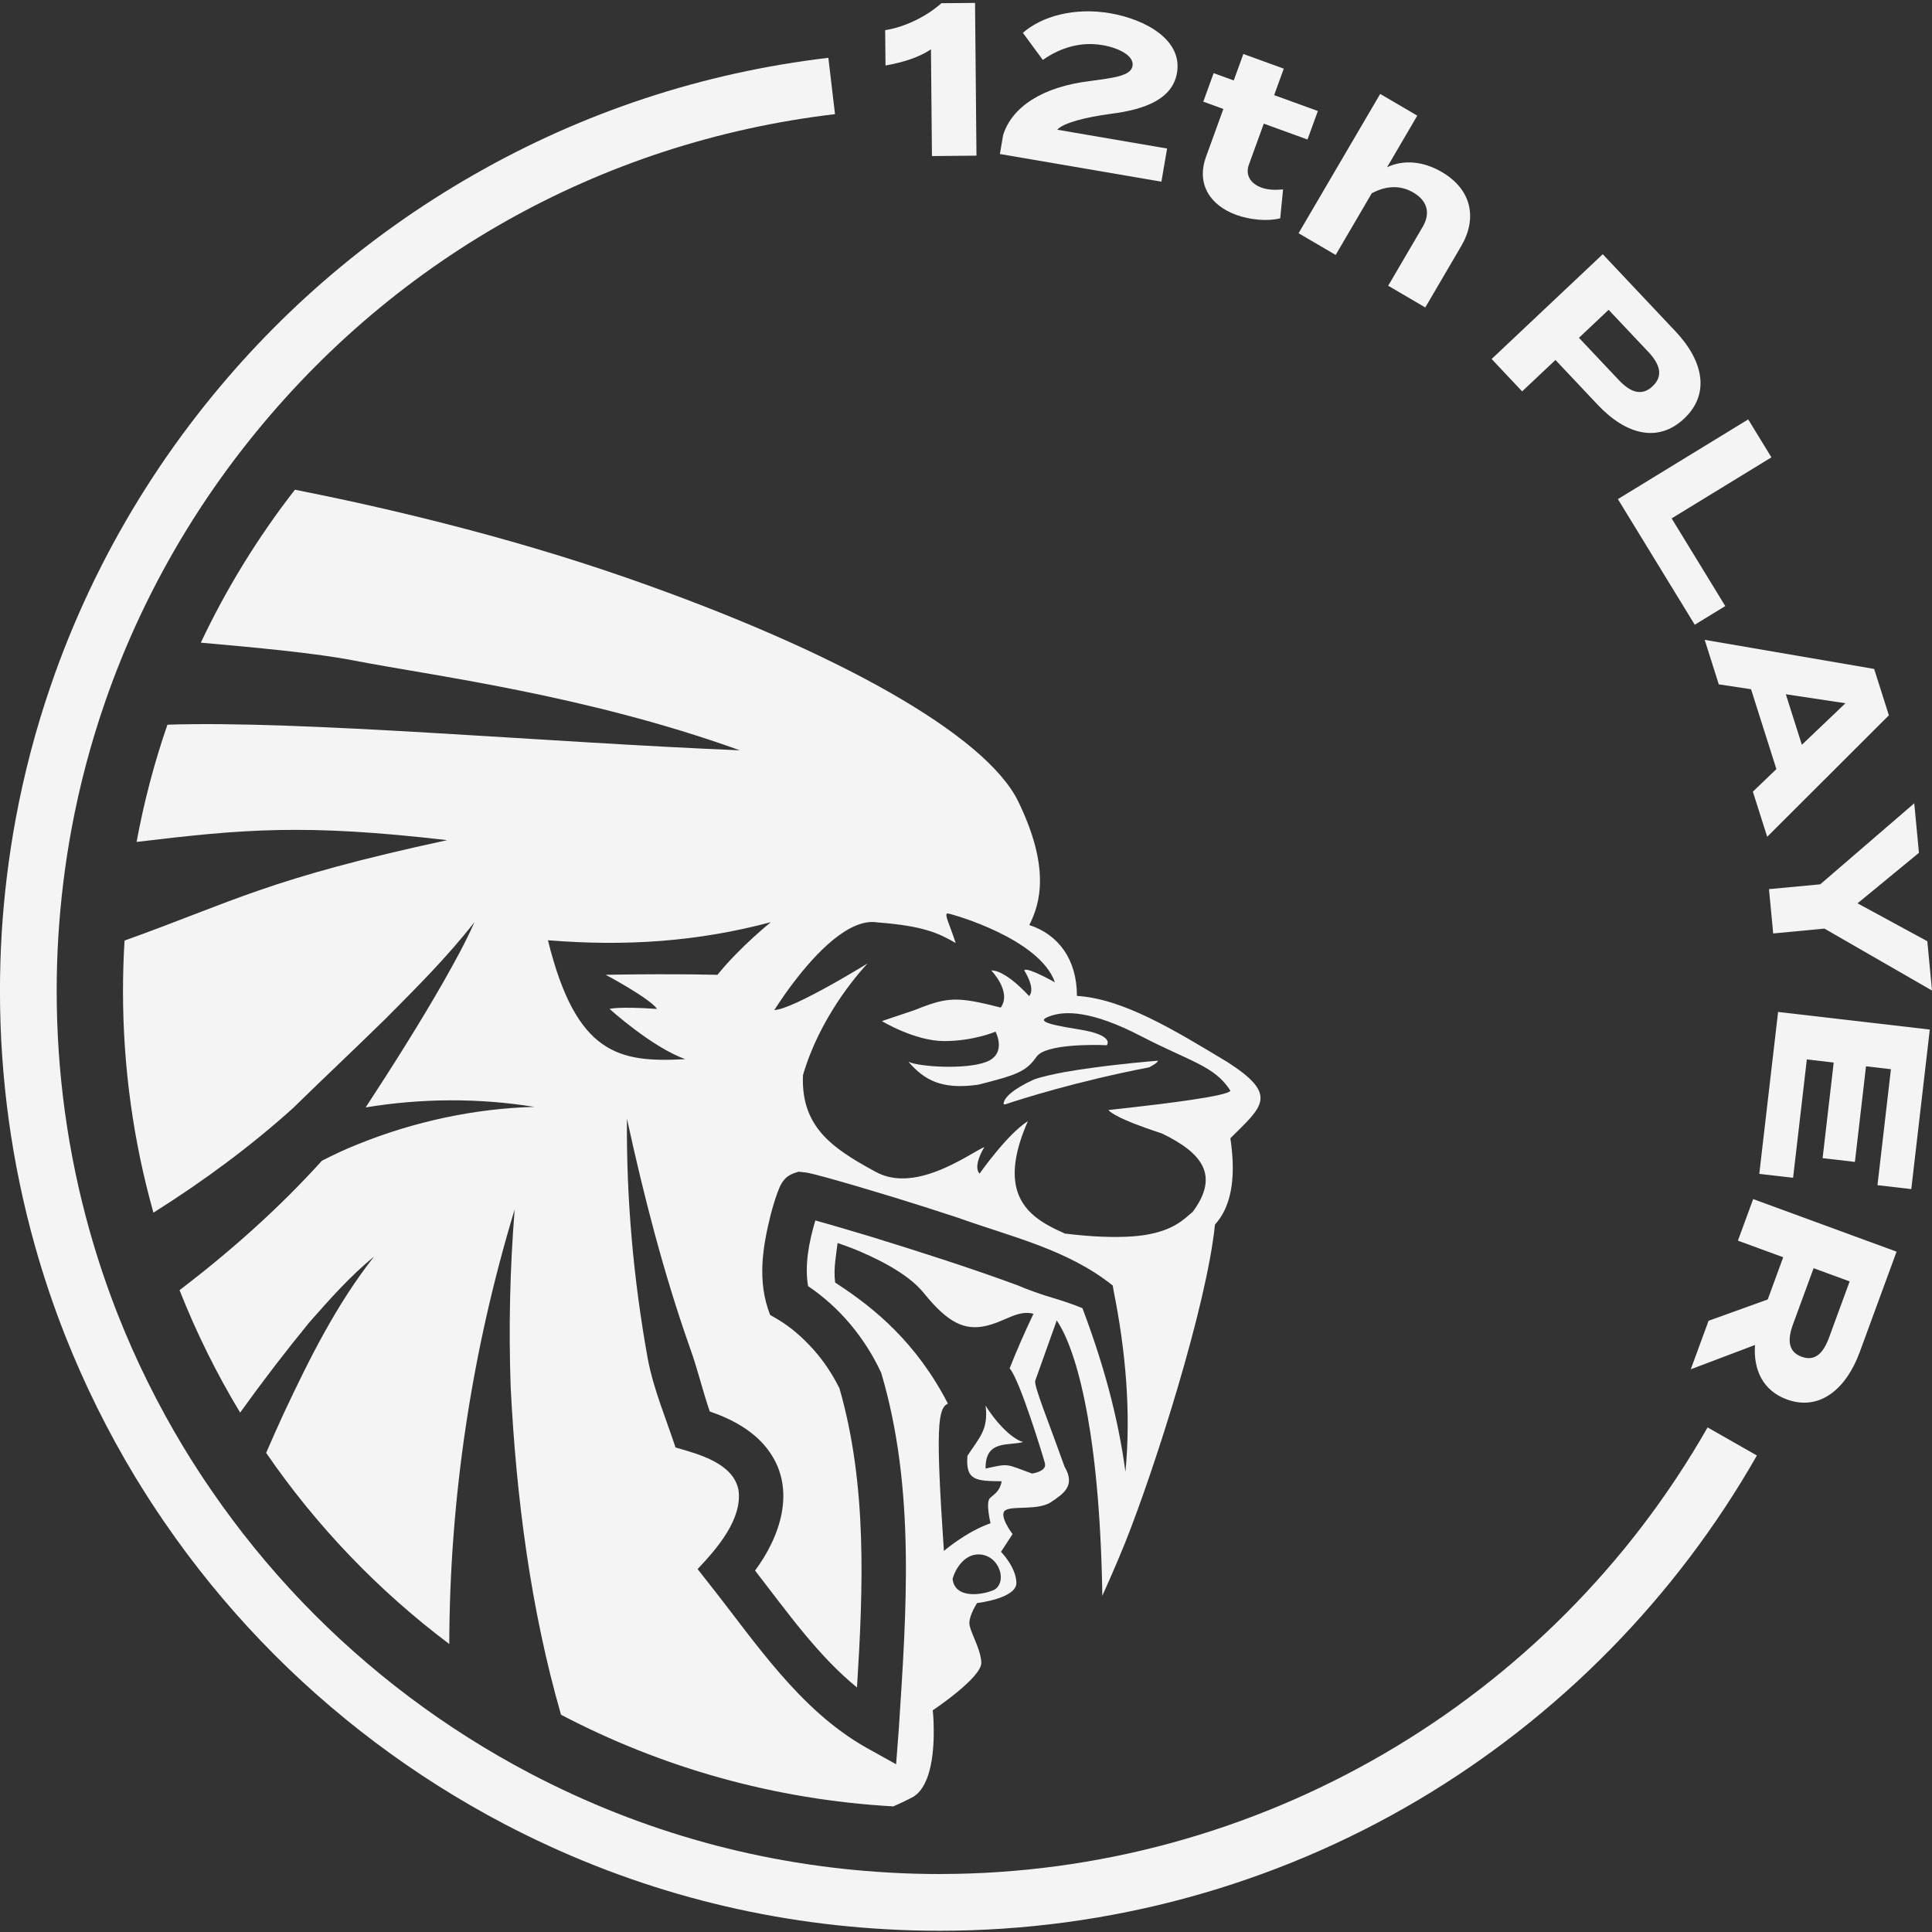
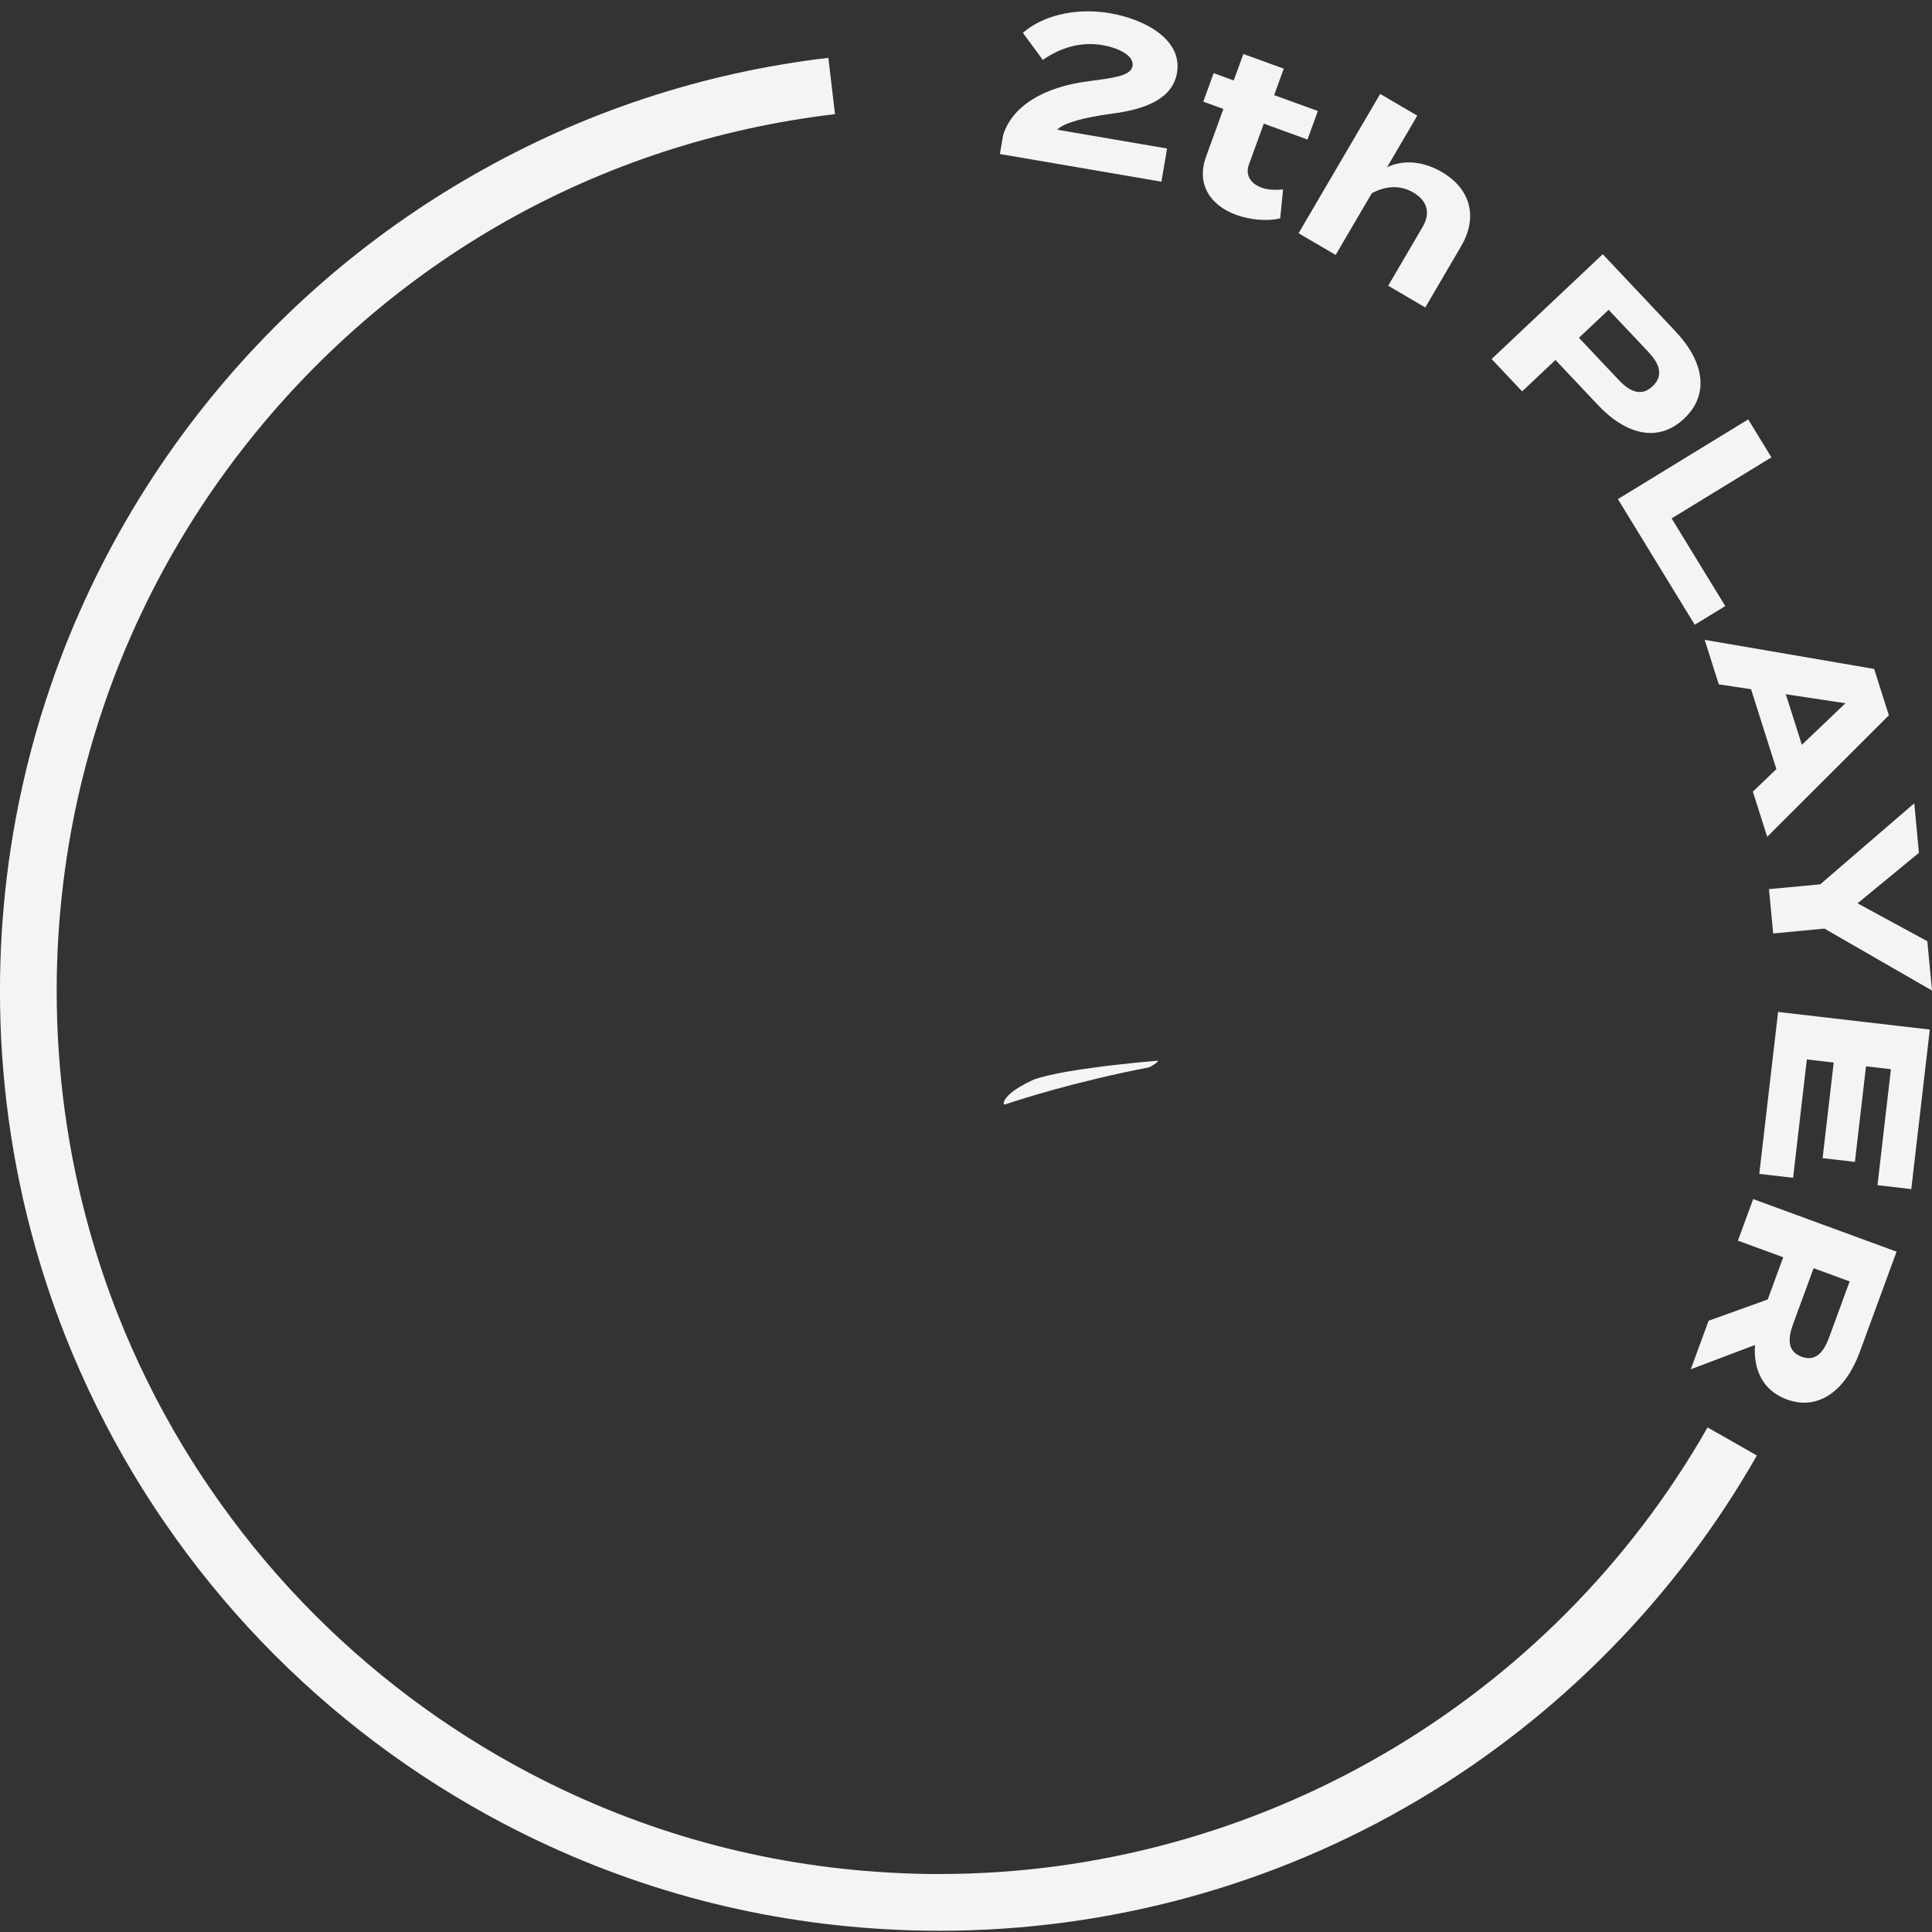
<svg xmlns="http://www.w3.org/2000/svg" id="Layer_1" data-name="Layer 1" viewBox="0 0 500 500">
  <rect x="0" y="0" width="500" height="500" fill="#333333" stroke="none" />
  <defs>
    <style>      .cls-1 {        fill: #f4f4f4;        stroke-width: 0px;      }    </style>
  </defs>
-   <path class="cls-1" d="M76.3,126.77c-9.49,12.19-17.66,25.45-24.33,39.55,14.43,1.28,29.85,2.72,39.61,4.62,20,3.9,59.84,8.81,99.9,23.24-51.31-2.11-112.9-7.77-148.15-6.63-3.39,9.8-6.07,19.94-7.98,30.34,27.68-3.31,43.38-4.75,80.37-.46-46.41,10.03-54.9,15.72-83.49,25.99-.26,4.31-.4,8.67-.4,13.06,0,19.88,2.74,39.12,7.88,57.36,13.07-8.24,25.25-17.25,36.11-27.05,7.94-7.77,16.09-15.41,24.03-23.21,7.96-8.01,15.97-15.99,22.93-24.92-2.28,5.21-5.07,10.21-7.87,15.18-6.37,11.15-13.26,22.02-20.28,32.76,14.43-2.38,29.24-2.47,43.65-.14-15.51.42-30.99,3.78-45.34,9.54-3.3,1.29-6.49,2.8-9.62,4.39-11.19,12.37-23.63,23.41-36.85,33.51,4.36,11.05,9.61,21.64,15.68,31.68,5.75-8.01,11.73-15.81,17.92-23.37,5.29-6,10.58-11.98,16.73-17-9.74,12.37-16.75,26.48-23.4,40.64-1.55,3.37-3.05,6.75-4.52,10.15,13.01,18.95,29.04,35.67,47.39,49.47.1-38.13,5.9-76.09,16.93-112.49-1.24,15.48-1.58,30.9-1.03,46.18,1.45,28.5,5.15,57.22,13.02,84.61,25.95,13.61,55.09,21.99,86.01,23.72,3.52-1.55,5.24-2.53,5.24-2.53,4.75-3.02,5.32-12.4,5.2-18.03-.03-2.55-.25-4.3-.25-4.3,0,0,12.77-8.5,12.58-12.39-.21-3.89-3.22-8.27-3.09-10.37.09-2.09,1.98-5,1.98-5,0,0,10.29-1.17,10.18-5.27-.1-4.07-3.98-7.99-3.98-7.99l2.99-4.59s-3.81-4.99-1.81-6.2c2.01-1.16,8.48.12,11.77-2.08,3.29-2.19,6.39-4.28,3.5-9.15-4.1-11.51-8-21-7.59-22.26l5.56-15.59c4.7,6.83,10.59,26.17,11.68,65.65.07,1.82.08,3.67.12,5.6,0,0,3.48-7.67,5.93-13.8,7.51-18.76,21.11-61.27,23.22-82.26.16-.19.33-.37.47-.56.62-.75,1.16-1.56,1.64-2.44,2.43-4.45,3.16-10.8,1.88-19.35,8.34-8.3,12.56-11.15-.71-19.69-14.16-8.53-27.06-16.39-39-17.15.01-9.51-4.87-15.93-12.33-18.34,2.89-5.66,5.43-14.9-2.85-31.96-8.36-17.22-46.76-38.89-101.27-57.88-32.25-11.24-64.77-18.65-85.96-22.83ZM257.48,411.34l-.1.06c-1.12.54-3.29,1.17-5.43,1.17-1.16,0-2.33-.19-3.29-.69-1.2-.63-1.92-1.69-2.1-3.07l-.03-.23.07-.23c.71-2.35,3.16-6.65,7.51-6.01,2.91.5,4.38,2.85,4.78,4.71.38,1.84-.17,3.47-1.4,4.28ZM270.42,378.76c.38,1.5-1.5,2.28-3.31,2.6-6.89-2.48-5.75-2.7-12.04-1.3-.12-7.6,6.08-5.78,9.75-6.88-1.67-.29-5.77-3.09-9.75-9.4.79,6.3-1.69,8.3-4.7,12.99-.52,6.49,2.27,6.49,8.88,6.58-.56,2.69-1.85,3.22-3.05,4.35-1.13,1.1.05,6.07.14,6.48.02.02.02.03.02.03-6.29,2.19-12.08,7.17-12.08,7.17-2.19-32.12-1.57-36.94,1.04-38.12-8.18-15.89-19.17-24.76-28.28-30.74-.3-.22-.6-.41-.9-.6-.25-1.75-.18-3.65.02-5.5.17-1.64.42-3.25.61-4.73.02,0,.11.03.27.09.06.01.09.03.16.05.1.05.25.08.41.15.07.02.16.06.25.09.12.03.28.09.44.16.16.03.32.1.51.18.12.05.27.08.41.16.15.03.28.08.44.16.21.07.44.16.69.25.73.25,1.54.54,2.44.88l-2.1-.75c5.14,2.06,14.06,6.14,18.41,11.55,6.32,7.86,10.61,9.58,15.72,8.55,5.13-1.03,8.5-4.33,12.64-3.2-2.27,4.79-4.18,9.07-6.17,14.13,2.63,2.88,8.76,23.1,9.15,24.61ZM291.28,381.04c-1.95-14.68-5.92-28.65-11.15-42.49-2.26-.95-5.2-1.92-7.56-2.63-2.67-.75-6.7-2.19-9.32-3.32-12.53-4.61-25.34-8.68-38.11-12.63-3.6-1.06-9.68-2.9-14.13-4.12-1.64,5.5-2.82,11.58-1.88,17,8.23,5.53,14.78,13.49,18.93,22.45,8.9,30,6.52,61.71,4.54,92.34l-.69,8.95-7.83-4.36c-17.34-9.85-28.63-27.32-40.54-42.33l-3-3.82c5.04-5.32,11.64-12.95,10.58-20.47-1.34-6.86-10.02-9.22-16.29-11-2.5-7.58-5.67-15.02-7.17-22.86-3.72-20.57-5.57-41.38-5.41-62.24,4.37,20.05,9.49,39.99,16.31,59.31,1.97,5.42,3.25,11.05,5.13,16.47,5.81,1.98,11.85,5.19,15.53,10.55,6.83,9.83,2.67,21.9-3.81,30.62,8.22,10.59,16.21,21.96,26.38,30.26,1.63-25.95,2.64-52.49-4.54-77.43-1.81-3.63-4.03-7.01-6.73-10.03-2.65-2.97-5.78-5.75-9.15-7.76l-2.06-1.2c-3.41-8.66-1.96-17.55.18-26.08.66-2.44,1.38-4.91,2.39-7.25.33-.61.62-1.17,1.21-1.8.9-1.06,2.32-1.56,3.58-1.94l1.1.12c1.86.14,4.13.91,5.95,1.34,11.19,3.12,23.15,6.81,34.15,10.44,13.78,4.95,28.37,8.17,40.11,17.56l.23,1.38c3.07,15.3,4.56,31.41,3.04,46.97ZM201.59,259.57c.89-1.34,2.24-3.31,3.94-5.51,5.4-7.09,14.19-16.59,21.58-15.34,11.84.91,15.79,2.76,20.22,5.33-1.52-4.72-3.21-7.83-1.99-7.64,1.22.18,23.73,6.53,27.67,17.8-8.08-4.43-7.92-3.04-7.92-3.04,0,0,3.06,4.68,1.24,6.61-6.72-7.23-9.77-6.61-9.77-6.61,0,0,5.36,5.52,2.43,9.59-9.25-2.38-12.6-2.74-18.24-.87-1.21.41-2.53.9-4.05,1.52l-8.47,2.85s8.53,5.17,16.14,5.17,13.27-2.44,13.27-2.44c0,0,3.04,5.64-2.29,7.79-5.34,2.12-17.59,1.31-20.25,0,4.1,4.72,8.54,7.3,18.1,5.93,10.23-2.59,12.36-3.42,15.09-7.27.28-.38.71-.72,1.24-1.03,4.57-2.52,16.91-1.91,16.91-1.91,0,0,2.28-2.6-7.33-4.11-9.58-1.52-10.66-2.34-7-3.54,3.66-1.2,10.36-1.34,23.16,5.29,12.79,6.64,19.04,7.68,23.14,14.1-.1,1.35-17.22,3.44-26.18,4.44-3.18.37-5.35.58-5.35.58,0,0,.44,1.06,6.36,3.43,1.89.73,4.35,1.63,7.52,2.67,10.36,5.04,14.92,10.81,7.92,20.26-1.13.94-2.32,2.13-4.19,3.23-1.9,1.15-4.5,2.19-8.4,2.8-1.9.28-4.1.45-6.68.47-1.28.01-2.65,0-4.12-.06-2.82-.1-6.04-.37-9.68-.81-5.25-2.35-11.31-5.35-12.71-12.47-.79-4.01-.09-9.35,3.12-16.63-5.34,3.35-12.49,13.56-12.49,13.56,0,0-1.99-1.38,1.22-6.86-2.03.88-6.9,4.26-12.57,6.36-5.01,1.88-10.71,2.76-15.61.03-1.65-.89-3.24-1.78-4.75-2.68-4.45-2.69-8.32-5.55-10.85-9.45-2.19-3.34-3.39-7.45-3.16-12.86.27-.91.55-1.84.87-2.73,2.38-7.01,5.97-13.15,9.1-17.71,3.46-4.98,6.39-8.09,6.74-8.46-.66.38-9.34,5.74-16.34,9.17-.63.32-1.25.6-1.85.88-2.56,1.16-4.72,1.97-5.94,2,0,0,.43-.69,1.21-1.85ZM185.7,252.28c-14.72-.32-28.94,0-28.94,0,0,0,11.27,5.99,13.3,8.83-10.27-.7-12.3,0-12.3,0,0,0,10.98,9.95,19.62,13-17.07.93-28.24-1.02-35.57-30.77,20.01,1.61,38.6.41,57.7-4.69,0,0-8.02,6.42-13.82,13.62Z" />
  <path class="cls-1" d="M260.19,285.8s12.62-4.35,30.25-8.15c2.24-.49,4.55-.97,6.94-1.42,2.48-1.28,2.29-1.72,2.29-1.72,0,0-4.8.37-10.86,1.07-1.74.19-3.61.42-5.49.68-2.59.34-5.23.73-7.67,1.17-3.22.59-6.12,1.24-8.13,1.97-5.6,2.57-7.6,4.72-7.78,6.13-.06.4.46.27.46.27Z" />
  <path class="cls-1" d="M243.22,485c-4.34,0-8.72-.12-13-.37-32.74-1.83-64.02-10.46-92.97-25.64-10.96-5.75-21.48-12.41-31.28-19.78-19.92-14.98-37.16-32.97-51.26-53.51-2.44-3.53-4.89-7.32-7.27-11.25-6.57-10.87-12.27-22.39-16.95-34.25-2.79-7.1-5.25-14.4-7.3-21.71-5.65-20.07-8.52-40.94-8.52-62.02,0-4.65.14-9.41.43-14.12.57-9.24,1.7-18.53,3.37-27.6,2.05-11.13,4.96-22.17,8.63-32.8,2.66-7.73,5.8-15.45,9.34-22.94,7.15-15.15,16-29.53,26.3-42.76,37.92-48.71,92.38-79.5,153.36-86.71l-1.72-14.58c-32.52,3.84-63.43,14.04-91.85,30.32-27.71,15.87-51.73,36.71-71.38,61.96-10.96,14.08-20.38,29.39-27.99,45.51-3.77,7.98-7.11,16.2-9.94,24.43-3.91,11.31-7,23.06-9.19,34.92-1.78,9.66-2.98,19.53-3.59,29.37-.3,5.01-.45,10.06-.45,15.01,0,22.43,3.05,44.63,9.07,65.99,2.18,7.78,4.8,15.56,7.78,23.12,4.98,12.62,11.05,24.88,18.04,36.46,2.54,4.19,5.15,8.23,7.74,11.99,14.99,21.83,33.33,40.98,54.52,56.91,10.43,7.85,21.62,14.93,33.28,21.05,30.82,16.16,64.12,25.35,98.96,27.29,4.55.26,9.2.39,13.83.39,43.73,0,86.62-11.74,124.02-33.96,36.31-21.57,66.55-52.36,87.45-89.04l-12.76-7.27c-40.61,71.29-116.75,115.58-198.71,115.58Z" />
-   <path class="cls-1" d="M240.93,12.77l.26,27.62,11.52-.11-.37-39.53-8.7.08c-3.7,3.31-9.37,6.19-14.56,6.97l.09,9.15c4.34-.78,8.51-2,11.76-4.18Z" />
  <path class="cls-1" d="M302.05,38.44l-28.44-4.87c1.62-1.78,7.26-3.23,14-4.13,9.02-1.15,15.86-3.93,17-10.61,1.44-8.41-7.95-13.79-17.36-15.41-9.24-1.58-17.67.81-22.53,5.08l5.16,7.01c4.81-3.36,10.09-4.75,15.44-3.83,4.29.73,8.23,2.78,7.78,5.4-.45,2.62-5.11,3.08-11.04,3.9-12.17,1.47-20.16,6.63-22.45,13.98l-.84,4.9,41.8,7.16,1.47-8.57Z" />
  <path class="cls-1" d="M319.93,55.61c3.56,1.29,8.08,1.73,11.39.89l.74-7.48c-1.99.18-3.85.16-5.6-.47-2.81-1.02-4.22-3.27-3.25-5.93l3.86-10.62,11.31,4.11,2.68-7.38-11.31-4.11,2.49-6.85-10.46-3.8-2.49,6.85-5.2-1.89-2.68,7.38,5.2,1.89-4.49,12.37c-2.58,7.11,1.13,12.61,7.82,15.04Z" />
  <path class="cls-1" d="M345.66,65.99l9.36-15.98c3.99-2.11,7.6-2.03,10.77-.17,3.65,2.14,4.45,5.36,2.4,8.86l-8.93,15.25,9.6,5.62,9.3-15.88c4.14-7.06,2.84-14.57-5-19.16-4.82-2.83-9.93-3.27-14.19-1.25l2.17-3.7,5.65-9.65-9.6-5.62-5.31,9.06-15.81,26.99,9.6,5.62Z" />
  <path class="cls-1" d="M402.55,93.16l10.93,11.59c7.4,7.85,15.69,9.89,22.39,3.57,6.62-6.24,5.15-14.71-2.25-22.56l-18.83-19.97-28.76,27.12,7.9,8.38,8.63-8.14ZM416.31,80.18l10.27,10.89c2.94,3.12,4.01,6.15,1.1,8.9-2.88,2.71-5.84,1.47-8.78-1.66l-10.27-10.89,7.68-7.24Z" />
  <polygon class="cls-1" points="438.6 161.68 446.5 156.85 432.62 134.16 458.44 118.36 452.43 108.54 418.71 129.17 438.6 161.68" />
  <path class="cls-1" d="M444.83,177.11l8.34,1.26,6.56,20.67-6.09,5.84,3.71,11.68,31.49-31.44-3.81-12-43.86-7.53,3.65,11.52ZM477.6,182l-11.28,10.75-4.15-13.08,15.43,2.33Z" />
  <polygon class="cls-1" points="457.81 230.11 458.9 241.58 472.16 240.32 500 256.35 498.79 243.59 480.73 233.78 496.62 220.71 495.41 207.89 471.08 228.86 457.81 230.11" />
  <polygon class="cls-1" points="455.3 303.8 464.05 304.81 467.61 274.18 474.56 274.99 471.69 299.73 480.05 300.7 482.92 275.96 489.37 276.71 485.89 306.72 494.64 307.74 499.43 266.45 460.17 261.89 455.3 303.8" />
  <path class="cls-1" d="M449.77,321.08l11.72,4.3-4,10.92-15.31,5.51-4.61,12.56,16.62-6.29c-.44,6.45,2.04,11.81,8.24,14.09,8.48,3.11,15.37-2.72,18.85-12.21l9.55-26.03-37.11-13.61-3.95,10.76ZM464.03,342.73l5.33-14.52,9.33,3.42-5.33,14.52c-1.42,3.87-3.51,6.29-7.11,4.97-3.6-1.32-3.63-4.52-2.22-8.39Z" />
</svg>